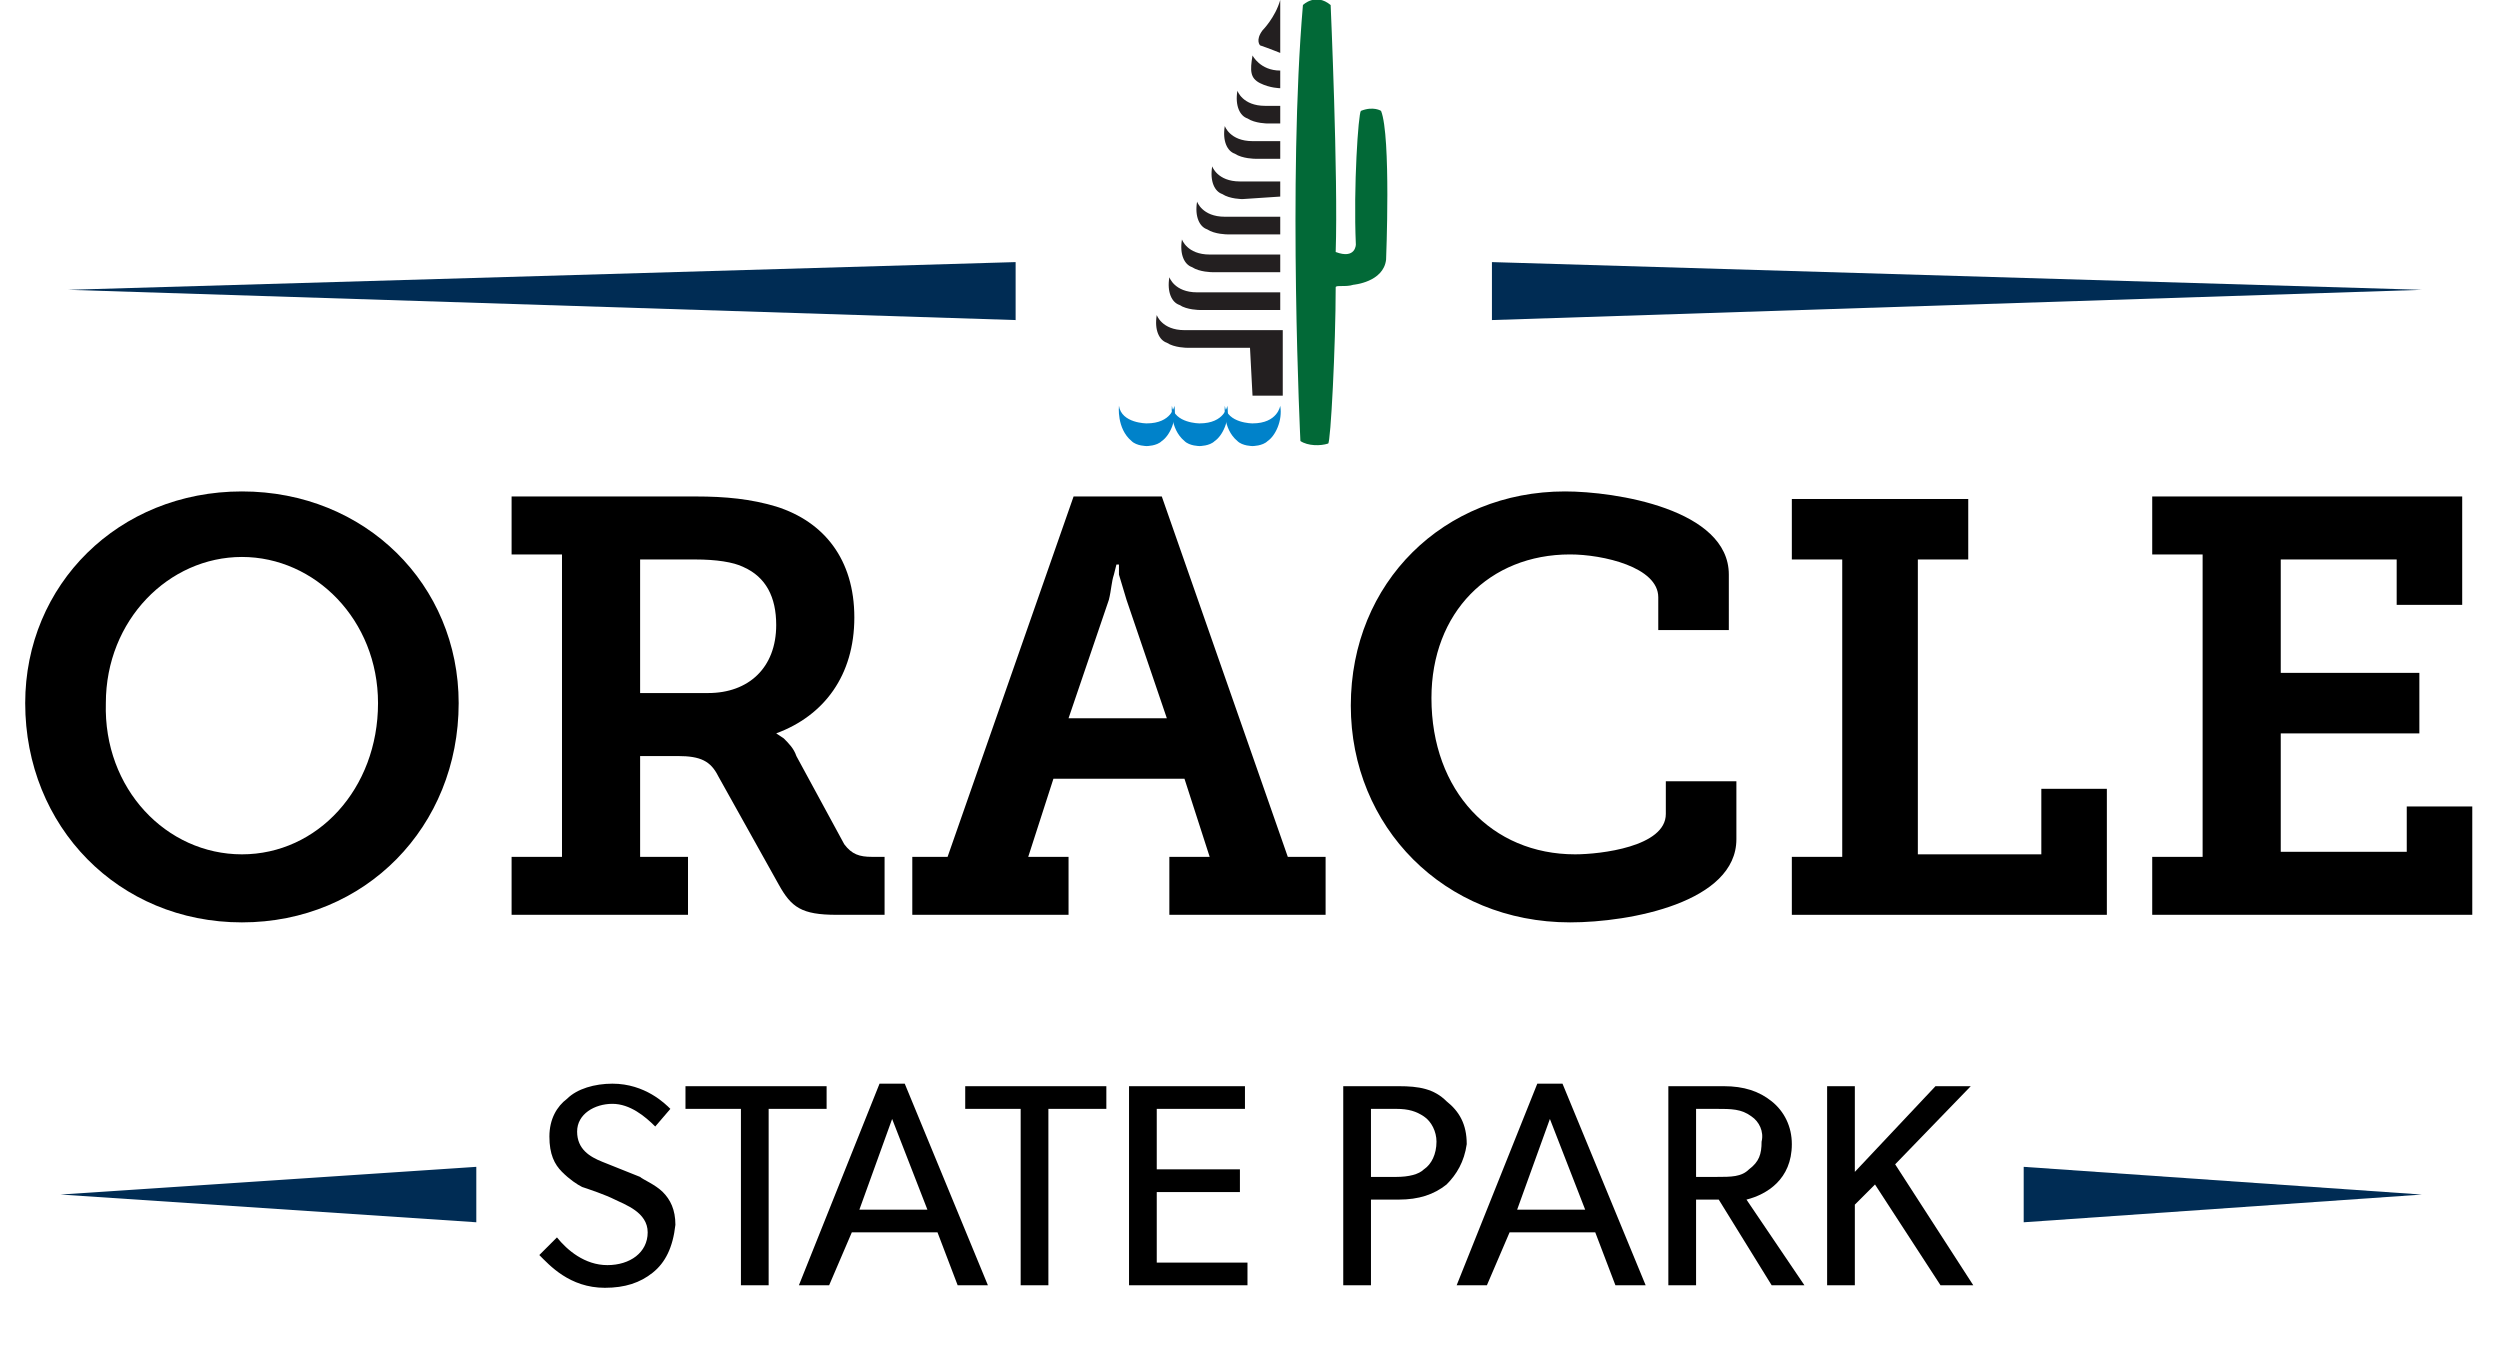
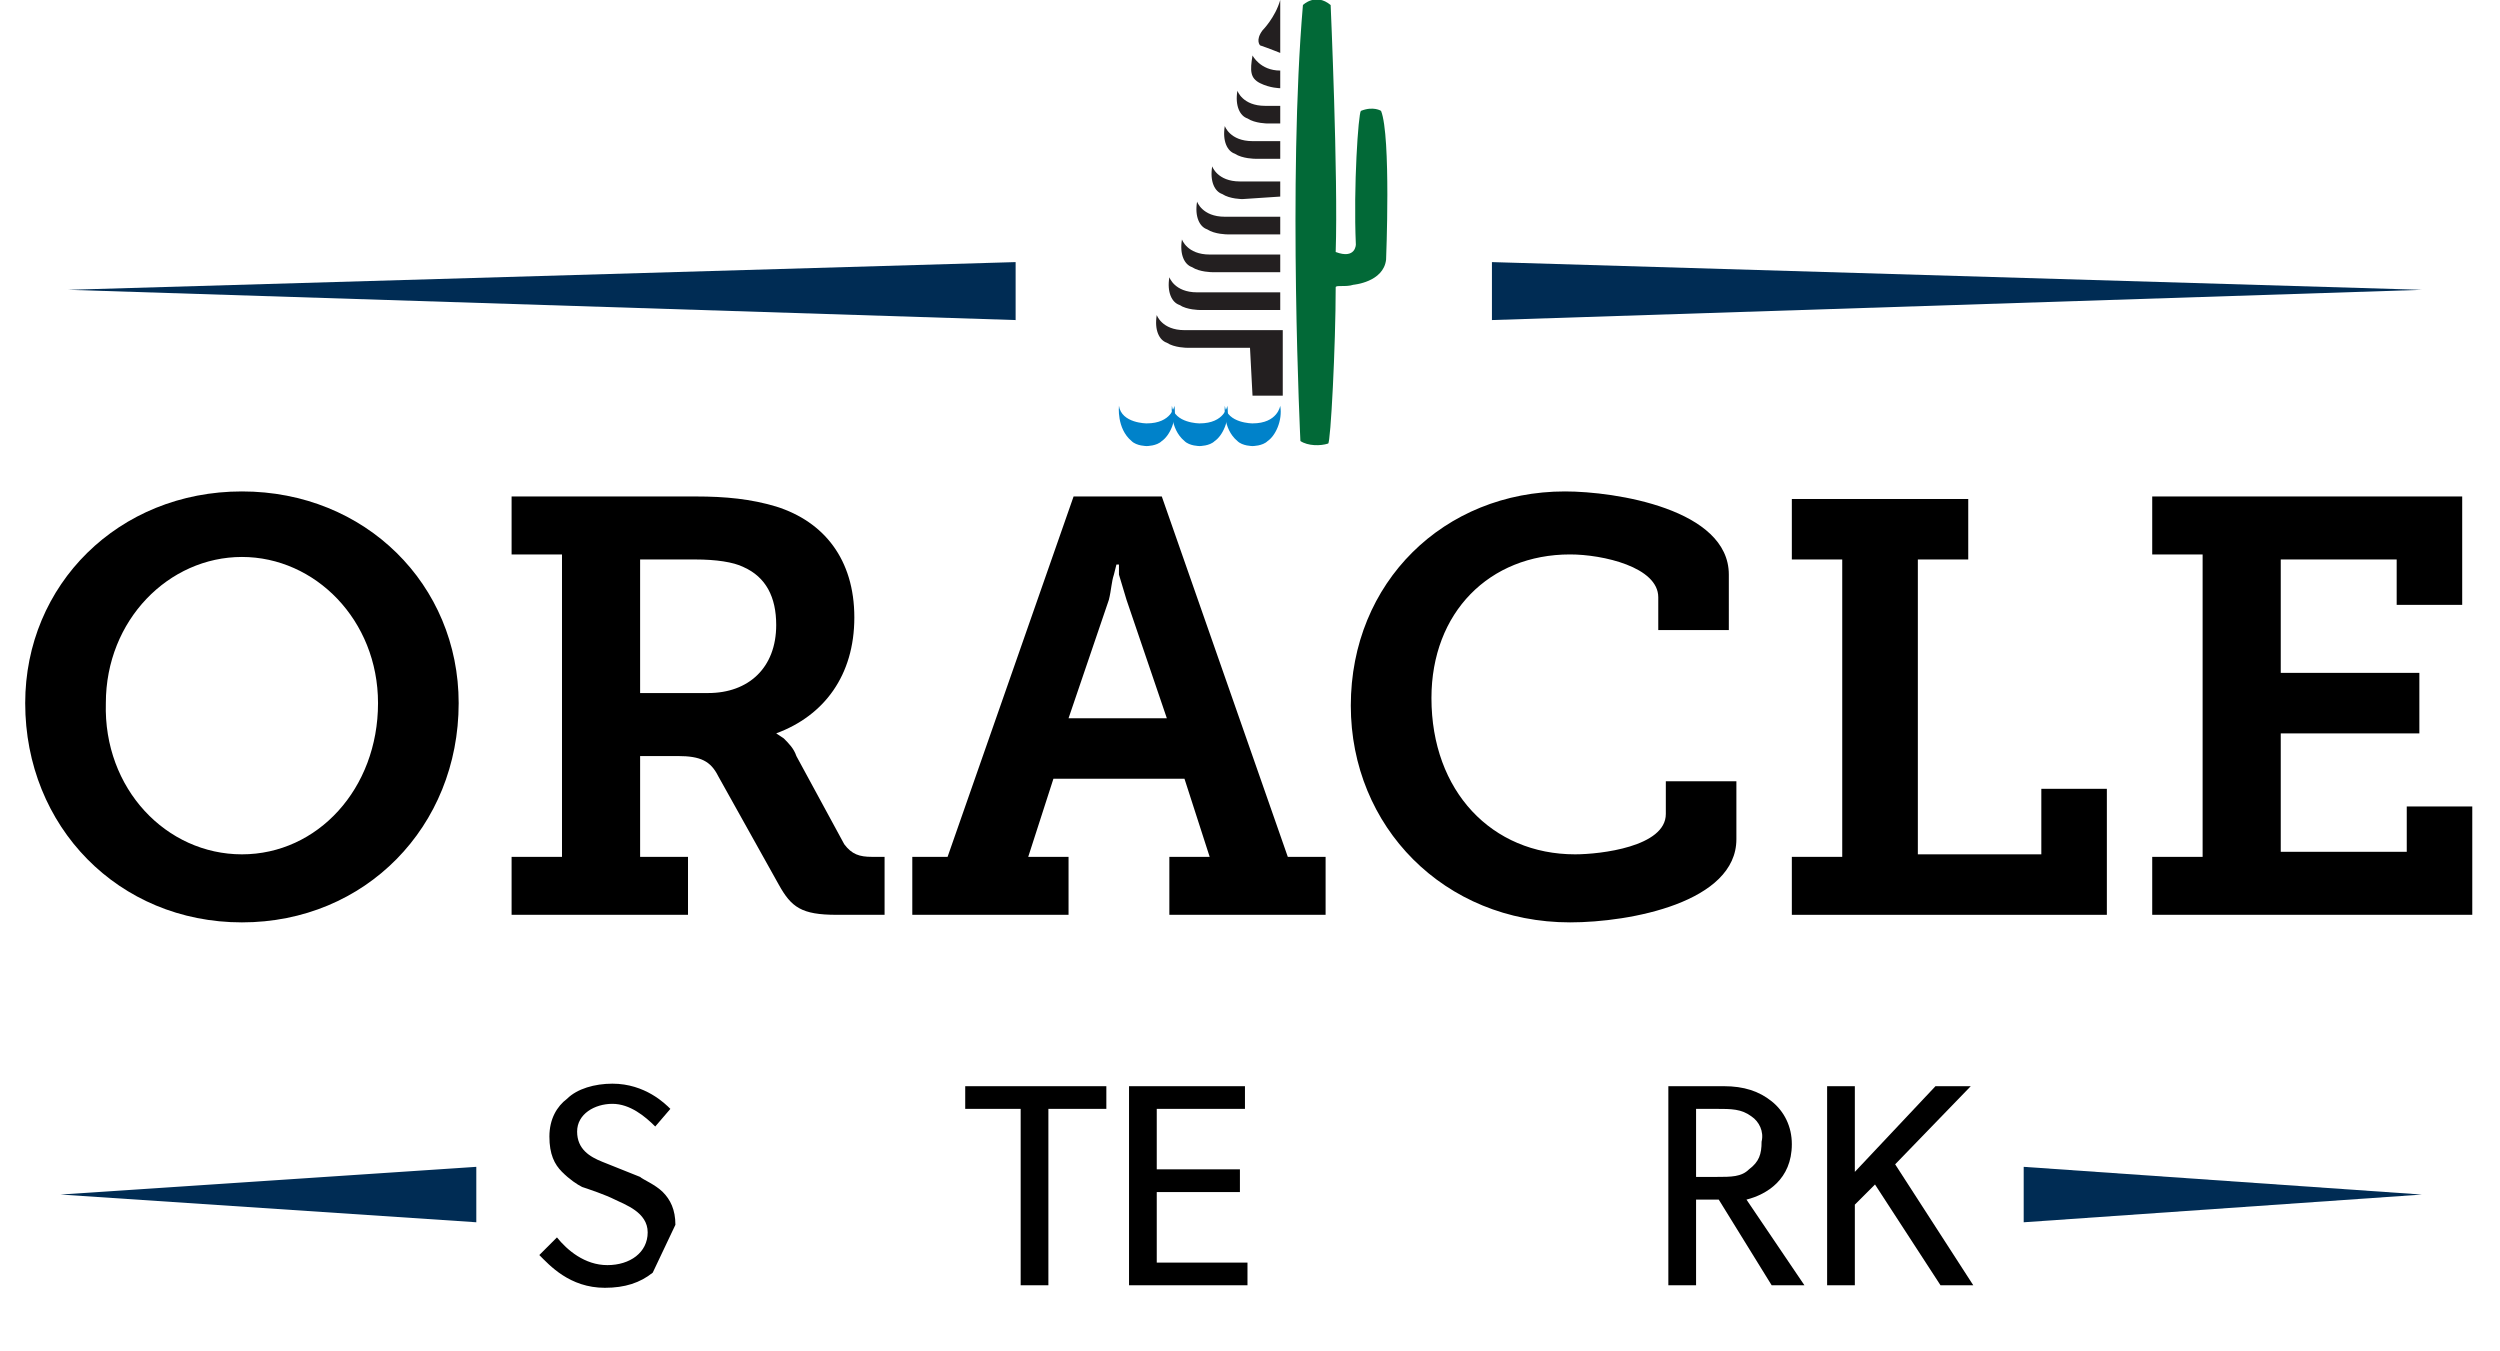
<svg xmlns="http://www.w3.org/2000/svg" version="1.1" id="Layer_1" x="0px" y="0px" viewBox="0 0 99.2 53.6" style="enable-background:new 0 0 99.2 53.6;" xml:space="preserve">
  <style type="text/css">
	.st0{fill:#010101;}
	.st1{fill:#993820;}
	.st2{fill:#026937;}
	.st3{fill:#0082CA;}
	.st4{fill:#231F20;}
	.st5{fill:#87BAC9;}
	.st6{fill:#C34511;}
	.st7{fill:#E5A441;}
	.st8{fill:#002C54;}
	.st9{fill:#82A042;}
</style>
  <g>
    <path class="st4" d="M50.8,2.8c-0.8,0-1.1-0.6-1.1-0.6c-0.1,0.6-0.1,0.9,0.3,1.1c0.4,0.2,0.8,0.2,0.8,0.2V2.8z" />
  </g>
  <g>
    <g>
      <path d="M9.6,19.5c4.9,0,8.6,3.7,8.6,8.4c0,4.9-3.7,8.7-8.6,8.7S1,32.8,1,27.9C1,23.2,4.7,19.5,9.6,19.5z M9.6,33.9    c3,0,5.4-2.6,5.4-6c0-3.3-2.5-5.8-5.4-5.8s-5.4,2.5-5.4,5.8C4.1,31.3,6.6,33.9,9.6,33.9z" />
      <path d="M20.3,34h2V22h-2v-2.3h7.3c1.2,0,2.2,0.1,3.2,0.4c1.9,0.6,3.1,2.1,3.1,4.4c0,2.3-1.2,3.9-3.1,4.6v0l0.3,0.2    c0.2,0.2,0.4,0.4,0.5,0.7l1.9,3.5c0.3,0.4,0.6,0.5,1.1,0.5h0.5v2.3h-1.9c-1.4,0-1.8-0.3-2.3-1.2l-2.4-4.3    c-0.3-0.6-0.7-0.8-1.6-0.8h-1.5V34h1.9v2.3h-7V34z M28.1,27.5c1.6,0,2.7-1,2.7-2.7c0-1.1-0.4-1.9-1.3-2.3    c-0.4-0.2-1.1-0.3-1.9-0.3h-2.2v5.3H28.1z" />
      <path d="M36.1,34h1.5l5-14.3h3.5l5,14.3h1.5v2.3h-6.2V34H48l-1-3.1h-5.2l-1,3.1h1.6v2.3h-6.2V34z M46.3,28.5l-1.6-4.7l-0.3-1    c0-0.2,0-0.3,0-0.4h-0.1l-0.1,0.4c-0.1,0.3-0.1,0.6-0.2,1l-1.6,4.7H46.3z" />
      <path d="M62.1,19.5c2,0,6.5,0.7,6.5,3.3V25h-2.8v-1.3c0-1.2-2.2-1.7-3.5-1.7c-3.2,0-5.5,2.3-5.5,5.7c0,3.7,2.4,6.2,5.7,6.2    c1,0,3.6-0.3,3.6-1.6v-1.3h2.8v2.3c0,2.5-4.2,3.3-6.6,3.3c-5,0-8.7-3.8-8.7-8.6C53.6,23.1,57.3,19.5,62.1,19.5z" />
      <path d="M71.1,34h2V22.2h-2v-2.4h7v2.4h-2v11.7h4.9v-2.6h2.6v5H71.1V34z" />
      <path d="M85.4,34h2V22h-2v-2.3h12.3V24h-2.6v-1.8h-4.6v4.5h5.5v2.4h-5.5v4.7h5V32h2.6v4.3H85.4V34z" />
-       <path d="M25.9,50.5c-0.5,0.4-1.1,0.6-1.9,0.6c-1.4,0-2.2-0.9-2.6-1.3l0.7-0.7c0.4,0.5,1.1,1.1,2,1.1c0.9,0,1.6-0.5,1.6-1.3    c0-0.8-0.9-1.1-1.3-1.3c-0.4-0.2-1-0.4-1.3-0.5c-0.2-0.1-0.5-0.3-0.8-0.6c-0.3-0.3-0.5-0.7-0.5-1.4s0.3-1.2,0.7-1.5    c0.4-0.4,1.1-0.6,1.8-0.6c1.3,0,2.1,0.8,2.3,1L26,44.7c-0.4-0.4-1-0.9-1.7-0.9s-1.4,0.4-1.4,1.1s0.5,1,1,1.2l1.5,0.6    c0.1,0.1,0.6,0.3,0.9,0.6c0.3,0.3,0.5,0.7,0.5,1.3C26.7,49.5,26.4,50.1,25.9,50.5z" />
-       <path d="M32.7,44h-2.2v7h-1.1v-7h-2.2v-0.9h5.6V44z" />
-       <path d="M39.2,51H38l-0.8-2.1h-3.4L32.9,51h-1.2l3.2-8h1L39.2,51z M36.8,48l-1.4-3.6L34.1,48H36.8z" />
+       <path d="M25.9,50.5c-0.5,0.4-1.1,0.6-1.9,0.6c-1.4,0-2.2-0.9-2.6-1.3l0.7-0.7c0.4,0.5,1.1,1.1,2,1.1c0.9,0,1.6-0.5,1.6-1.3    c0-0.8-0.9-1.1-1.3-1.3c-0.4-0.2-1-0.4-1.3-0.5c-0.2-0.1-0.5-0.3-0.8-0.6c-0.3-0.3-0.5-0.7-0.5-1.4s0.3-1.2,0.7-1.5    c0.4-0.4,1.1-0.6,1.8-0.6c1.3,0,2.1,0.8,2.3,1L26,44.7c-0.4-0.4-1-0.9-1.7-0.9s-1.4,0.4-1.4,1.1s0.5,1,1,1.2l1.5,0.6    c0.1,0.1,0.6,0.3,0.9,0.6c0.3,0.3,0.5,0.7,0.5,1.3z" />
      <path d="M43.8,44h-2.2v7h-1.1v-7h-2.2v-0.9h5.6V44z" />
      <path d="M49.5,51h-4.7v-7.9h4.6V44h-3.5v2.4h3.3v0.9h-3.3v2.8h3.6V51z" />
-       <path d="M57.4,47c-0.5,0.4-1.1,0.6-1.9,0.6h-1.1V51h-1.1v-7.9h2.2c0.8,0,1.4,0.1,1.9,0.6c0.5,0.4,0.8,0.9,0.8,1.7    C58.1,46.1,57.8,46.6,57.4,47z M56.5,44.3c-0.3-0.2-0.6-0.3-1.1-0.3h-1v2.7h1c0.5,0,0.9-0.1,1.1-0.3c0.3-0.2,0.5-0.6,0.5-1.1    C57,44.9,56.8,44.5,56.5,44.3z" />
-       <path d="M65.3,51h-1.2l-0.8-2.1h-3.4L59,51h-1.2l3.2-8h1L65.3,51z M62.9,48l-1.4-3.6L60.2,48H62.9z" />
      <path d="M71.6,51h-1.3l-2.1-3.4h-0.9V51h-1.1v-7.9h2.2c0.8,0,1.4,0.2,1.9,0.6c0.5,0.4,0.8,1,0.8,1.7c0,1.4-1,2-1.8,2.2L71.6,51z     M69.5,44.3C69.1,44,68.7,44,68.1,44h-0.8v2.7h0.8c0.6,0,1,0,1.3-0.3c0.4-0.3,0.5-0.6,0.5-1.1C70,44.9,69.8,44.5,69.5,44.3z" />
      <path d="M78.3,51H77l-2.6-4l-0.8,0.8V51h-1.1v-7.9h1.1v3.4l3.2-3.4h1.4l-3,3.1L78.3,51z" />
    </g>
    <g>
      <polygon class="st8" points="18.9,48.5 2.4,47.4 18.9,46.3   " />
    </g>
    <g>
      <polygon class="st8" points="80.3,46.3 96.1,47.4 80.3,48.5   " />
    </g>
    <g>
      <polygon class="st8" points="59.2,10.4 96.1,11.5 59.2,12.7   " />
    </g>
    <g>
      <polygon class="st8" points="40.3,12.7 2.7,11.5 40.3,10.4   " />
    </g>
    <g>
      <path class="st2" d="M53.7,11.3c0,0,1.2-0.1,1.3-1c0,0,0.2-4.9-0.2-5.9c0,0-0.3-0.2-0.8,0c-0.1,0.1-0.3,3-0.2,5.3    c0,0,0,0.6-0.8,0.3c0.1-3-0.2-9.8-0.2-9.8c-0.6-0.5-1.1,0-1.1,0c-0.6,7-0.1,17.3-0.1,17.3c0.3,0.2,0.8,0.2,1.1,0.1    c0.1,0,0.3-3.9,0.3-6.2C53,11.3,53.4,11.4,53.7,11.3" />
    </g>
    <g>
      <path class="st3" d="M44.9,17.5c-0.6-0.5-0.5-1.4-0.5-1.4c0.1,0.7,1.1,0.7,1.1,0.7c1,0,1.1-0.7,1.1-0.7c0.1,0.6-0.2,1.2-0.5,1.4    c-0.2,0.2-0.6,0.2-0.6,0.2S45.1,17.7,44.9,17.5" />
    </g>
    <g>
      <path class="st3" d="M47,17.5c-0.6-0.5-0.5-1.4-0.5-1.4c0.1,0.7,1.1,0.7,1.1,0.7c1,0,1.1-0.7,1.1-0.7c0.1,0.6-0.2,1.2-0.5,1.4    c-0.2,0.2-0.6,0.2-0.6,0.2S47.2,17.7,47,17.5" />
    </g>
    <g>
      <path class="st3" d="M49.1,17.5c-0.6-0.5-0.5-1.4-0.5-1.4c0.1,0.7,1.1,0.7,1.1,0.7c1,0,1.1-0.7,1.1-0.7c0.1,0.6-0.2,1.2-0.5,1.4    c-0.2,0.2-0.6,0.2-0.6,0.2S49.3,17.7,49.1,17.5" />
    </g>
    <g>
      <path class="st4" d="M50.8,12.3v-0.7h-3.3c-0.9,0-1.1-0.6-1.1-0.6c-0.1,0.6,0.1,1,0.4,1.1c0.3,0.2,0.8,0.2,0.8,0.2L50.8,12.3z" />
    </g>
    <g>
      <path class="st4" d="M50.8,10.8v-0.7H48c-0.9,0-1.1-0.6-1.1-0.6c-0.1,0.6,0.1,1,0.4,1.1c0.3,0.2,0.8,0.2,0.8,0.2L50.8,10.8z" />
    </g>
    <g>
      <path class="st4" d="M49.6,13.8l0.1,1.9h1.2v-2.6h-3.9c-0.9,0-1.1-0.6-1.1-0.6c-0.1,0.6,0.1,1,0.4,1.1c0.3,0.2,0.8,0.2,0.8,0.2    L49.6,13.8z" />
    </g>
    <g>
      <path class="st4" d="M50.8,7.8V7.2h-1.6c-0.9,0-1.1-0.6-1.1-0.6c-0.1,0.6,0.1,1,0.4,1.1c0.3,0.2,0.8,0.2,0.8,0.2L50.8,7.8z" />
    </g>
    <g>
      <path class="st4" d="M50.8,6.3V5.6h-1.1c-0.9,0-1.1-0.6-1.1-0.6c-0.1,0.6,0.1,1,0.4,1.1c0.3,0.2,0.8,0.2,0.8,0.2H50.8z" />
    </g>
    <g>
      <path class="st4" d="M50.8,4.9V4.2h-0.6c-0.9,0-1.1-0.6-1.1-0.6c-0.1,0.6,0.1,1,0.4,1.1c0.3,0.2,0.8,0.2,0.8,0.2H50.8z" />
    </g>
    <g>
      <path class="st4" d="M50.8,9.3V8.6h-2.2c-0.9,0-1.1-0.6-1.1-0.6c-0.1,0.6,0.1,1,0.4,1.1c0.3,0.2,0.8,0.2,0.8,0.2L50.8,9.3z" />
    </g>
  </g>
  <g>
    <path class="st4" d="M50.8,2.1V0c-0.2,0.7-0.7,1.2-0.7,1.2C49.8,1.6,50,1.8,50,1.8C50.3,1.9,50.8,2.1,50.8,2.1" />
  </g>
</svg>